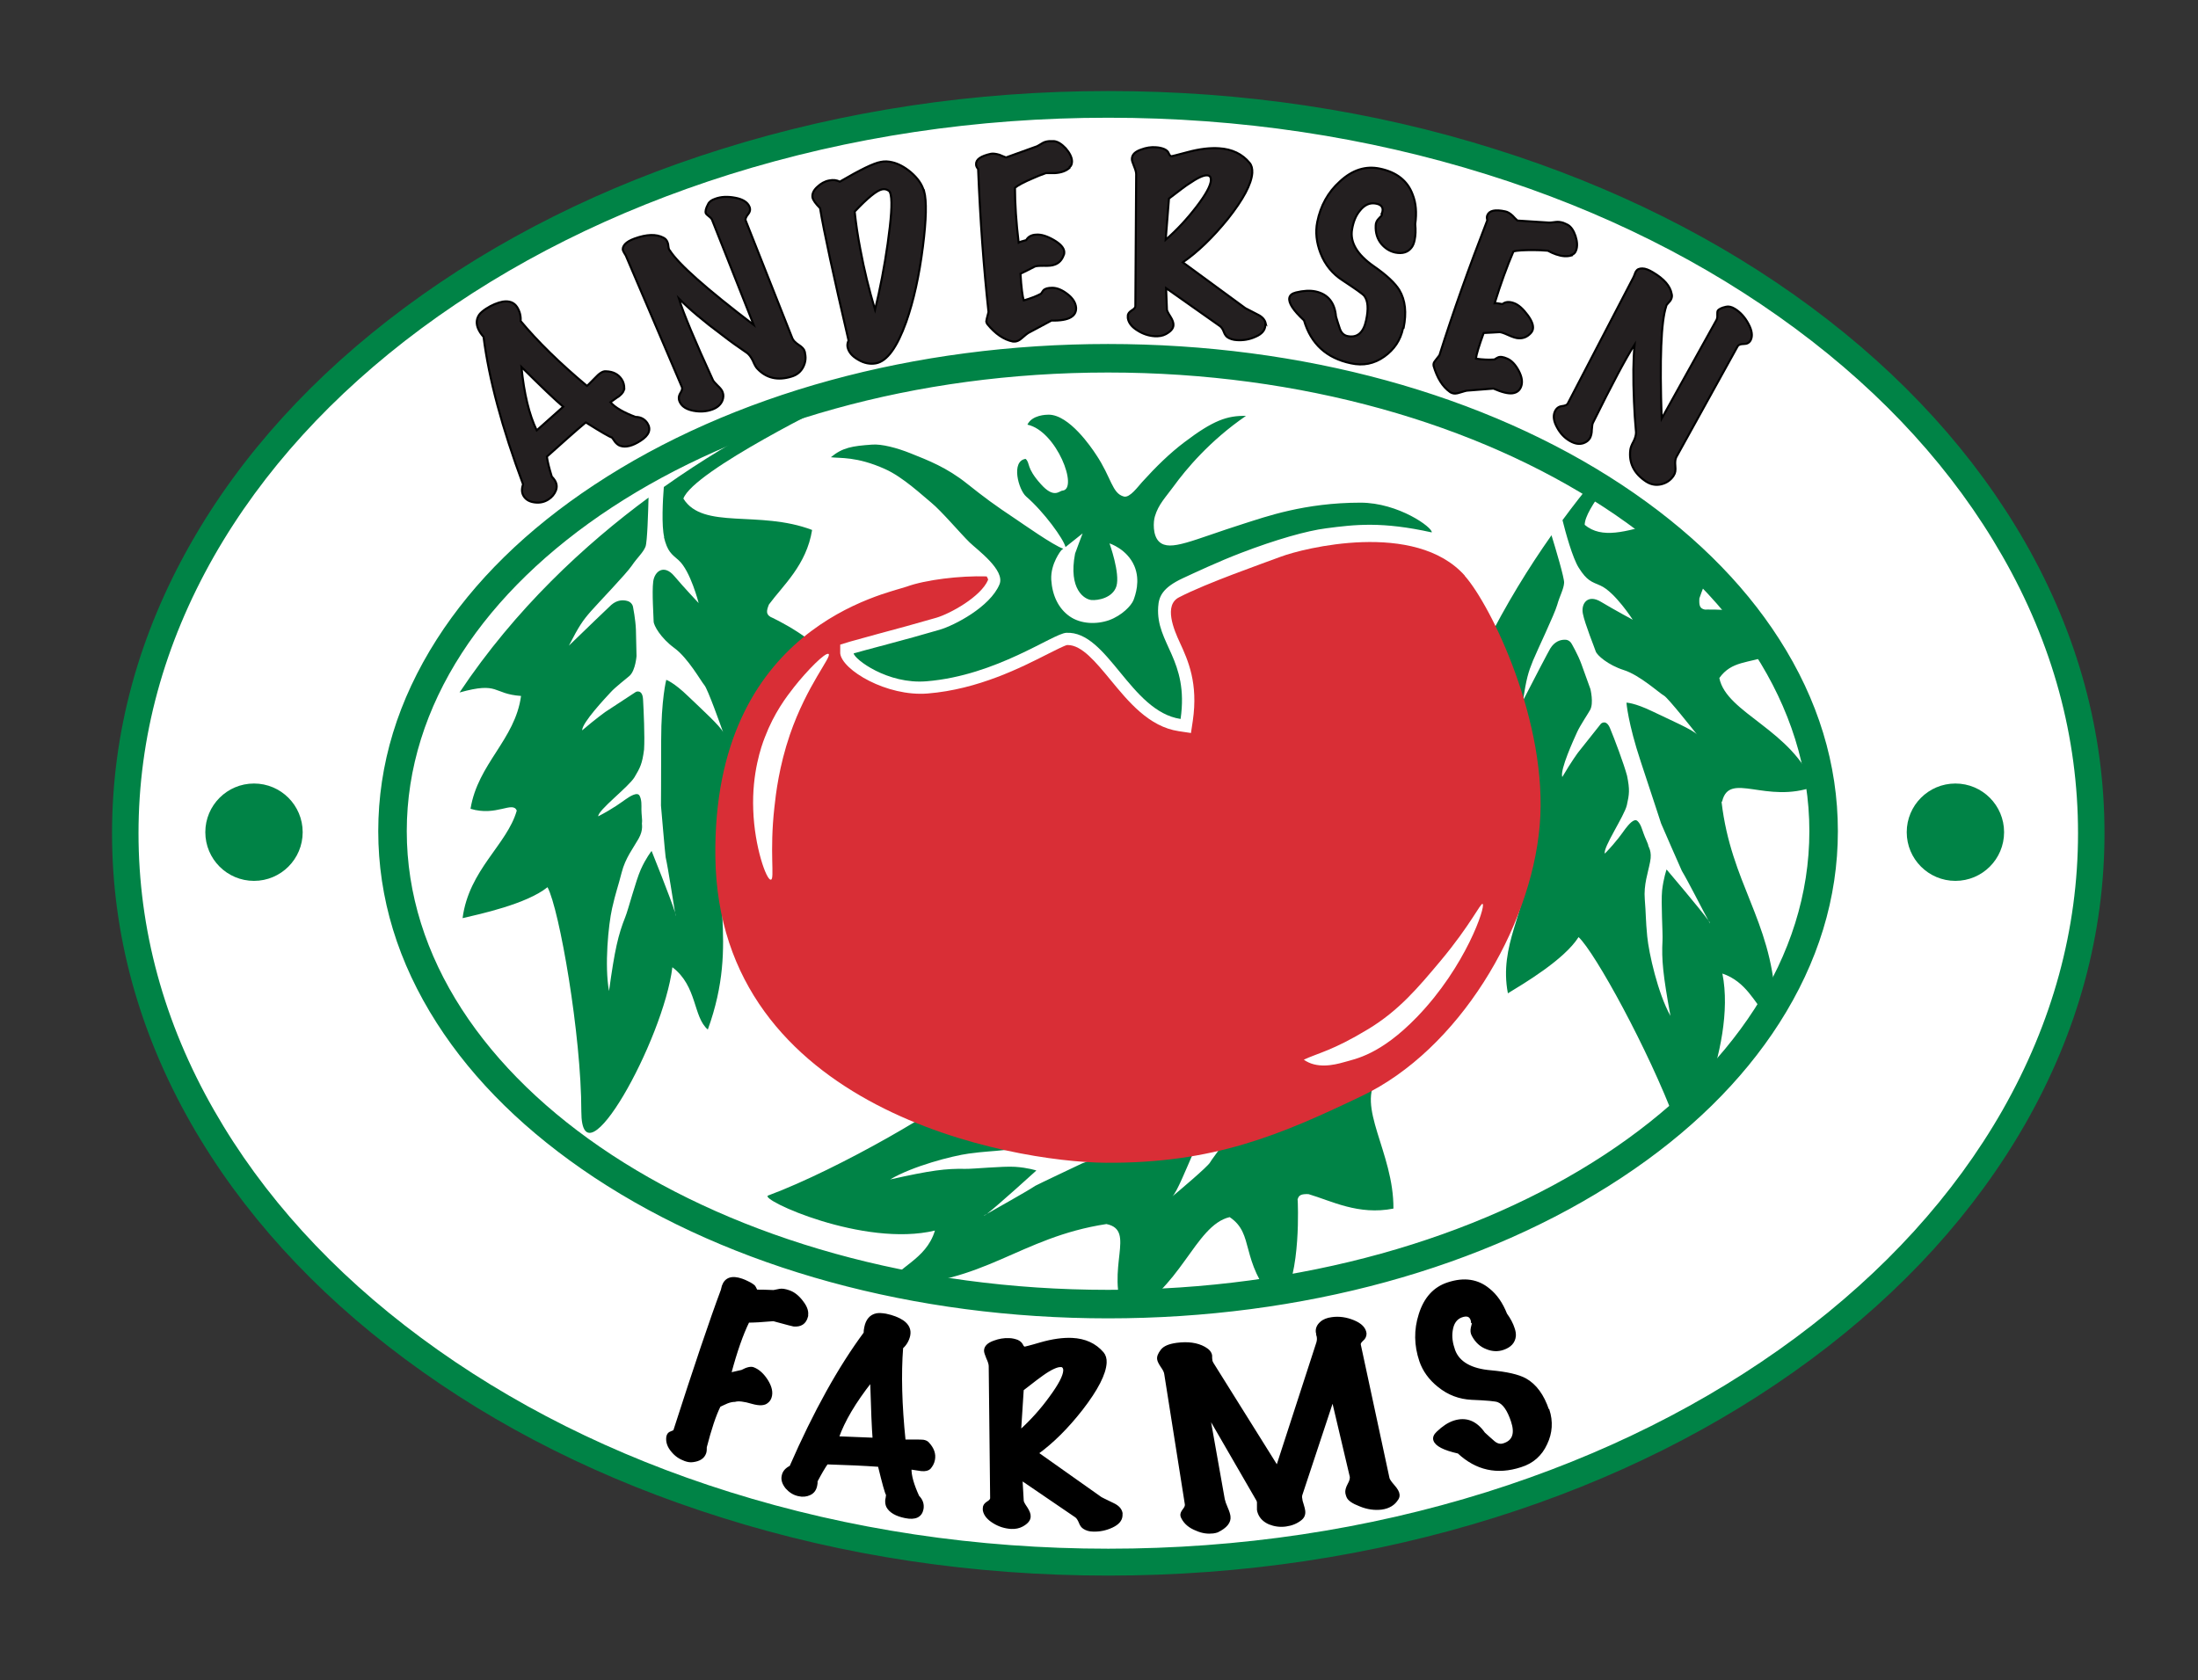
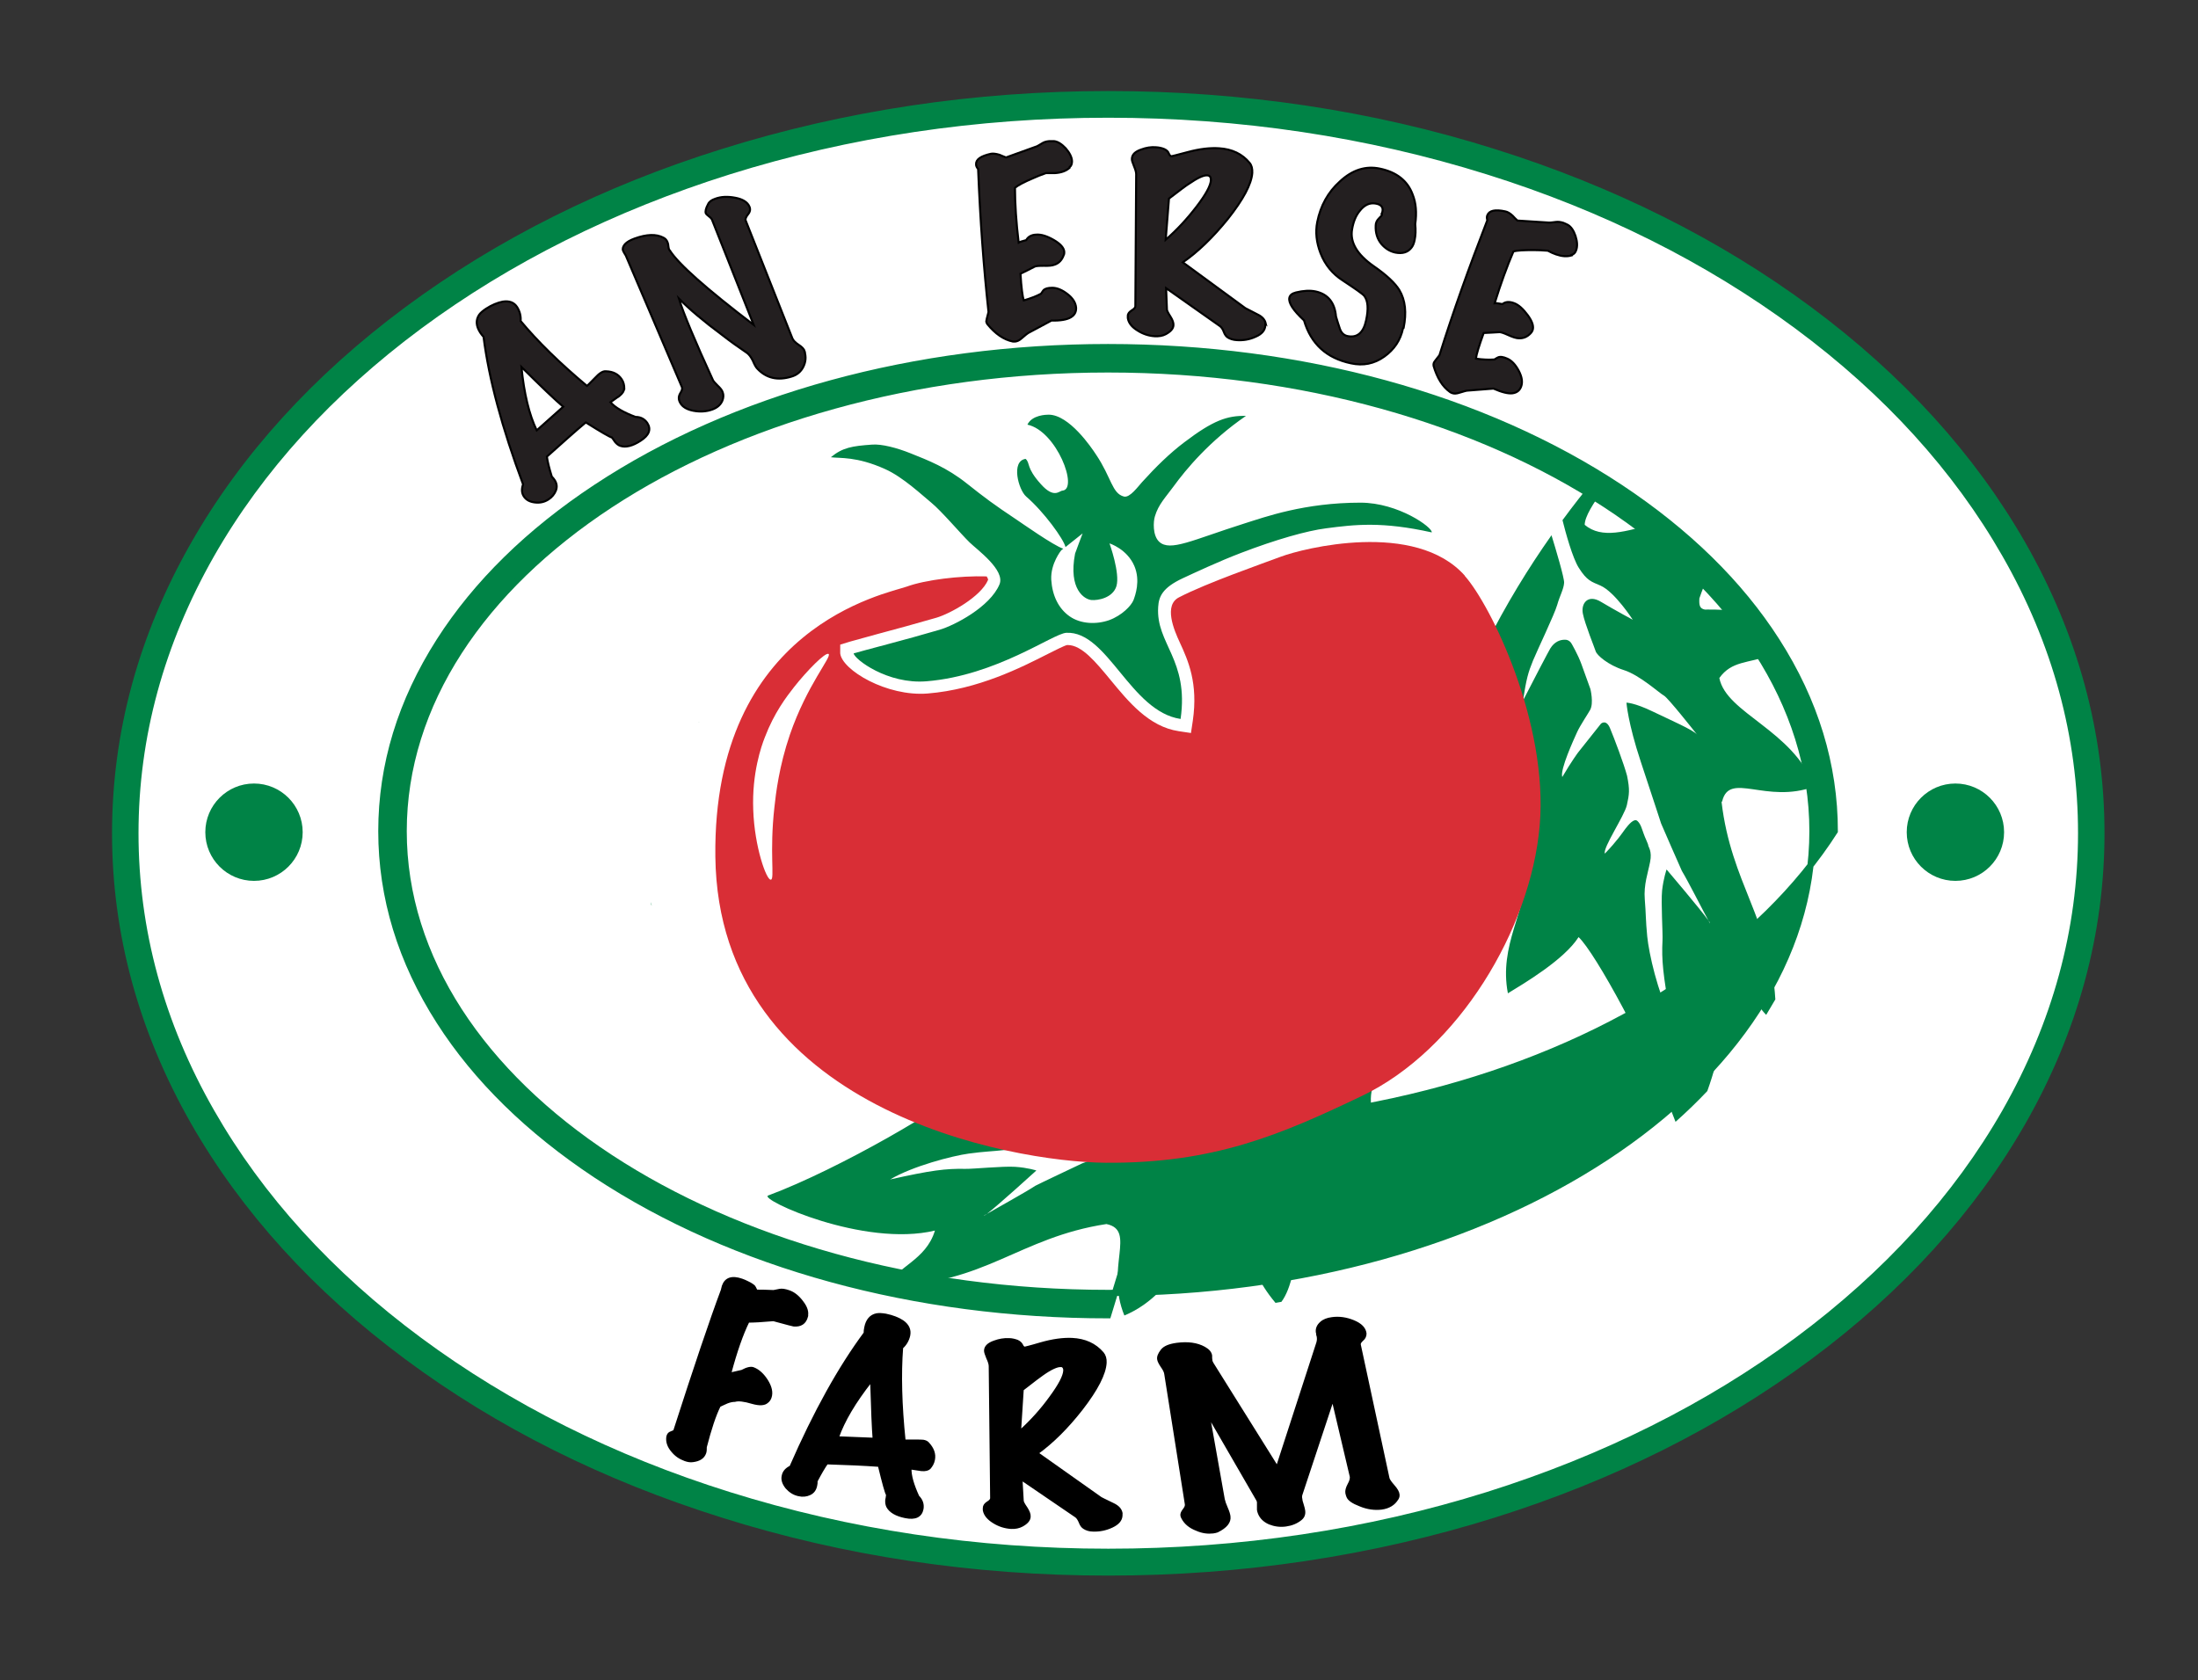
<svg xmlns="http://www.w3.org/2000/svg" id="Layer_1" version="1.1" viewBox="0 0 1079.1 824.9">
  <rect x="0" y="0" width="1079.1" height="824.9" fill="#333333" stroke="none" />
  <defs>
    <style>
      .st0, .st1 {
        fill: #008346;
      }

      .st2 {
        fill: #231f20;
      }

      .st2, .st3 {
        stroke: #000;
      }

      .st2, .st3, .st1 {
        stroke-miterlimit: 10;
      }

      .st4 {
        fill: #d92e36;
      }

      .st5 {
        fill: #fff;
      }

      .st1 {
        stroke: #008346;
        stroke-width: 3px;
      }
    </style>
  </defs>
  <ellipse class="st5" cx="544" cy="408.7" rx="484.8" ry="360.8" />
-   <path class="st0" d="M325.9,263.5c1.8,7.5,3.8,8.5,7.3,11.6,5.8,5.2,9.8,21,9.8,21,0,0-7.1-7.5-12-13.3-4.9-5.8-9.6-2.5-10.3,2.7-.7,5.2.2,17.6.2,19.6s3.5,8.2,10.2,13.1c6.7,4.9,13,16.2,14.7,18.2,1.6,1.7,8.2,20.3,9.2,23.1,0,0,0,.1,0,.2.1.3,0,.2,0-.2-1.2-2.8-10.1-10.9-17.1-17.6-7.1-6.9-10.8-8.1-10.8-8.1,0,0-2.5,9.6-2.5,29.7s-.1,32-.1,32c0,0,2.1,24.5,2.3,25.4,1.3,5.8,3.7,21.8,4.6,27.1.2.8.4,1.3.4,1.5,0,.5-.1-.2-.4-1.5-2-6.6-11.5-30.2-11.5-30.2,0,0-2.8,3.5-5.3,9.1s-6.2,19.9-7.6,23.3c-3.5,8.8-5.2,16-8,36.4-2.3-12.5-.3-32.6,1.5-40.6,1.8-8,2.9-10.5,4.7-17.6,1.8-7.1,5.7-12,8.3-16.6s1.4-7.3,1.7-8c.2-.7-.3-4.1-.3-6.3s.2-4.7-.9-6.8-4.9.4-6.9,1.8c-1.9,1.3-5.7,4.3-13.4,8.3-.2-3,15-14.5,17.8-19.2s3.8-6.6,4.7-13.6c.4-6.2-.2-19.5-.5-24.6-.3-5.2-3.5-3.7-3.5-3.7l-15.1,9.9s-4.5,3.2-11.3,9c-.1-3.7,11.5-16,13.9-18.6,2.4-2.7,8.1-7,9.5-8.3,2.8-2.7,3.3-9.6,3.3-9.6,0,0-.2-8-.3-13-.2-5-1.4-11-1.4-11-.2-1.4-1.3-2.6-2.7-3-2-.6-5-.7-8,1.9-1.3,1.2-13.1,12.5-20.8,20,5-9.7,6.7-12.2,10.9-17,3.5-4,17.3-18.3,20-22.3,2.7-4,5.5-6.3,6.7-9.3.9-2.3,1.3-17,1.5-24.1-31.3,23.1-65.4,54.6-92.8,95.7,19.7-5.5,16,.7,30.2,1.7-2.9,21.5-21.2,33.2-24.8,55.4,12.7,3.9,20.7-4,22.7.9-4.8,16.8-23.5,29-26.6,52.8,8.5-2,31.4-6.9,41.7-15.2,5.8,10.8,16.6,72.5,16.6,110.1s40.3-35,44.7-70.8c12.3,9.3,10.1,24.4,17.4,30.6,16-44.3,0-67.9,8.9-110.6,8.1-12.9,19.9,8.3,45.2,7.4-1.1-29.7-29.6-47.7-27.3-65.3,12.5-9,8.7,3,36.3-7.5-6.3-14.9-32.3-26.6-32.3-26.6-2.2-1.3-2.1-2.9-.8-6.1,6.9-9.4,18.4-19.3,21.2-36.6-25.9-9.9-53.6.1-63.2-15.4,4.9-13.7,75.5-48.1,75.5-48.1l-.3-.5c-11.5,3.4-22.7,7.2-33.6,11.5-14.2,7.4-32,17.8-51.2,31.4-.5,6.2-1.2,19.1.2,24.7Z" />
  <path class="st0" d="M343.1,354.6s0-.1,0-.2c.2.4.2.5,0,.2Z" />
  <path class="st0" d="M319.9,444.4c0-.2-.1-.8-.4-1.5.2,1.4.4,2,.4,1.5Z" />
  <path class="st0" d="M845.5,393.4c3.6-14.8,21.5,1.5,45.2-7.2-10.4-27.8-43.2-35.9-46.6-53.3,6.1-8.5,13.9-7.1,25.3-11.2-1.4-2.3-2.8-4.6-4.2-6.9-3.2-5-6.7-9.9-10.4-14.8-9.8-.9-17.8-.7-17.8-.7-2.5-.5-2.9-2-2.7-5.5,1.3-3.9,3-7.9,4.7-12.4-8-8.5-16.8-16.6-26.5-24.4-14.2,3.9-26,7.8-34.5.7,0-3.9,4.1-10.7,10.1-18.5-1.9-1.2-3.7-2.4-5.6-3.6-5,6.1-10.2,12.7-15.4,19.8,1.5,6,4.9,18.5,8,23.4,4.1,6.5,6.3,6.8,10.6,8.7,7.1,3.1,15.9,16.8,15.9,16.8,0,0-9.1-4.9-15.6-8.8-6.4-3.9-9.9.7-8.9,5.8,1,5.1,5.7,16.6,6.3,18.5.6,1.9,6,6.7,13.8,9.2,7.9,2.5,17.4,11.3,19.8,12.6,2,1.2,14.2,16.6,16.1,19,0,0,0,0,.1.1.2.3.1.2-.1-.1-2-2.3-13.1-7.1-21.8-11.3-8.9-4.3-12.8-4.3-12.8-4.3,0,0,.7,9.9,7,28.9,6.3,19,10,30.4,10,30.4,0,0,9.8,22.6,10.2,23.3,3.1,5.1,10.4,19.6,13,24.3.5.6.8,1.1.8,1.3.2.5-.2-.1-.8-1.3-4-5.6-20.5-25-20.5-25,0,0-1.5,4.2-2.2,10.3-.6,6.1.4,20.9.2,24.5-.5,9.5.2,16.8,3.9,37.1-6.2-11.1-10.6-30.8-11.4-39s-.6-10.9-1.2-18.2c-.6-7.3,1.6-13.1,2.6-18.4,1.1-5.3-.9-7.4-.9-8.1s-1.6-3.8-2.3-5.9c-.8-2.1-1.3-4.5-3-6.1s-4.5,2-6,3.9c-1.4,1.9-4,5.9-10,12.1-1.1-2.8,9.6-18.5,10.8-23.8,1.2-5.4,1.5-7.5.1-14.4-1.6-6-6.3-18.4-8.3-23.2-1.9-4.8-4.5-2.4-4.5-2.4l-11.2,14.1s-3.3,4.4-7.8,12.1c-1.3-3.4,5.8-18.8,7.3-22.1,1.5-3.3,5.5-9.2,6.4-10.9,1.8-3.4.1-10.2.1-10.2,0,0-2.7-7.5-4.4-12.2-1.7-4.7-4.8-10-4.8-10-.7-1.3-2-2.1-3.5-2-2.1,0-4.9.9-7,4.3-.9,1.5-8.5,16-13.4,25.6,1.7-10.8,2.5-13.7,4.9-19.6,2-4.9,10.6-22.8,11.9-27.4,1.3-4.6,3.2-7.7,3.4-10.9.1-2.4-4.1-16.5-6.2-23.3-22.4,31.8-44.8,72.5-57.8,120.2,17-11.5,15.4-4.4,29.2-7.9,4.1,21.3-9.6,38.2-6,60.4,13.3-.4,18.4-10.4,21.8-6.3.8,17.5-13.2,34.9-8.6,58.5,7.5-4.6,27.6-16.4,34.7-27.6,8.2,7.7,34.3,55.3,47.6,90.7,5.5-4.9,10.7-9.9,15.6-15.1,6-16.7,11.1-39.3,7.4-57.7,11.8,4,15.8,14.5,21.5,20.3,1.5-2.5,3-5.1,4.5-7.6-2.3-39.2-21.7-57.1-26.4-96.9Z" />
  <path class="st0" d="M840.3,360.7s0,0-.1-.1c.3.3.3.4.1.1Z" />
  <path class="st0" d="M846.6,453.2c0-.2-.4-.7-.8-1.3.7,1.2,1,1.8.8,1.3Z" />
  <path class="st0" d="M637,589.2c.5-2.5,1.9-3,5.4-2.9,11.2,3.3,24.5,10.5,41.7,7.1.2-27.7-18.8-50.3-7.5-64.6,8.1-2.5,5.4-5.8,2-11-5.9,1.7-18.4,5.5-23.1,8.8-6.4,4.3-6.6,6.5-8.4,10.9-2.9,7.2-16.2,16.5-16.2,16.5,0,0,4.6-9.3,8.3-15.9,3.7-6.6-1-9.9-6.1-8.7-5.1,1.2-16.4,6.3-18.3,7-1.9.7-6.5,6.2-8.7,14.1s-10.7,17.8-12,20.2c-1.1,2.1-16.1,14.7-18.5,16.7,0,0,0,0-.1.1-.3.2-.2.2.1-.1,2.2-2.1,6.7-13.3,10.6-22.2,4-9,3.9-12.9,3.9-12.9,0,0-9.9,1-28.7,7.9s-30.1,11-30.1,11c0,0-22.2,10.5-23,11-5,3.3-19.2,11.1-23.8,13.8-.6.5-1.1.8-1.3.9-.5.2,0-.2,1.3-.9,5.5-4.2,24.3-21.3,24.3-21.3,0,0-4.2-1.4-10.4-1.8-6.1-.4-20.8,1.1-24.5,1-9.5-.2-16.8.7-36.9,5.2,10.9-6.5,30.5-11.6,38.6-12.7,8.1-1.1,10.9-1,18.1-1.8,7.3-.8,13.2,1.1,18.5,2,5.3.9,7.4-1.2,8.1-1.2s3.7-1.7,5.8-2.5c2.1-.8,4.4-1.5,6-3.2,1.6-1.7-2.1-4.5-4.1-5.8-1.9-1.4-6-3.8-12.4-9.6,2.7-1.2,18.8,9,24.2,10,5.4,1,7.5,1.3,14.4-.4,5.9-1.8,18.2-6.9,22.9-9,4.7-2.1,2.3-4.6,2.3-4.6l-14.5-10.8s-4.5-3.1-12.3-7.4c3.4-1.4,19,5.2,22.3,6.6,3.3,1.4,9.4,5.1,11.1,6,3.5,1.7,10.2-.2,10.2-.2,0,0,7.4-2.9,12-4.8,4.6-1.9,9.9-5.1,9.9-5.1,1.3-.7,2-2.1,1.9-3.5-.2-2.1-1.1-4.9-4.5-6.8-1.6-.9-16.3-8-26-12.6,10.8,1.4,13.8,2,19.7,4.3,5,1.8,23.2,9.8,27.8,11,4.7,1.1,7.8,2.9,11,3,2.4,0,16.4-4.7,23.1-7-32.6-21.3-74-42.3-122.1-53.7,12.1,16.6,4.9,15.2,8.9,28.9-21.1,4.8-38.5-8.4-60.5-3.9.8,13.3,11,18,7.1,21.6-17.5,1.3-35.4-12-58.7-6.6,4.8,7.3,17.4,27,28.7,33.8-8.1,9.1-62.2,40.8-97.4,53.9-4.7,1.8,46.9,25.6,81.9,17.2-4.4,14.8-19.4,17.9-22.6,27,47.1-.5,63.7-23.6,106.8-30.2,14.9,3.1-.8,21.5,8.8,44.9,27.5-11.4,34.4-44.3,51.7-48.3,12.5,8.4,4.6,20.8,22.5,42.1,1-.2,1.9-.3,2.9-.5,9.9-13.2,8-49.9,8-49.9Z" />
  <path class="st0" d="M575.6,587.5s0,0,.1-.1c-.3.3-.4.4-.1.1Z" />
  <path class="st0" d="M483.3,596.9c.2,0,.7-.4,1.3-.9-1.2.7-1.8,1.1-1.3.9Z" />
-   <path class="st1" d="M544,645.8c-94.9,0-184.2-24.5-251.4-68.9-32.9-21.8-58.8-47.1-76.9-75.4-18.9-29.5-28.5-60.9-28.5-93.4s9.6-63.8,28.5-93.4c18.1-28.3,44-53.7,76.9-75.4,67.2-44.4,156.5-68.9,251.4-68.9s184.2,24.5,251.4,68.9c32.9,21.8,58.8,47.1,76.9,75.4,18.9,29.5,28.5,60.9,28.5,93.4s-9.6,63.8-28.5,93.4c-18.1,28.3-44,53.7-76.9,75.4-67.2,44.4-156.5,68.9-251.4,68.9ZM544,181.4c-190.7,0-345.8,101.7-345.8,226.7s155.1,226.7,345.8,226.7,345.8-101.7,345.8-226.7-155.1-226.7-345.8-226.7Z" />
+   <path class="st1" d="M544,645.8c-94.9,0-184.2-24.5-251.4-68.9-32.9-21.8-58.8-47.1-76.9-75.4-18.9-29.5-28.5-60.9-28.5-93.4s9.6-63.8,28.5-93.4c18.1-28.3,44-53.7,76.9-75.4,67.2-44.4,156.5-68.9,251.4-68.9s184.2,24.5,251.4,68.9c32.9,21.8,58.8,47.1,76.9,75.4,18.9,29.5,28.5,60.9,28.5,93.4c-18.1,28.3-44,53.7-76.9,75.4-67.2,44.4-156.5,68.9-251.4,68.9ZM544,181.4c-190.7,0-345.8,101.7-345.8,226.7s155.1,226.7,345.8,226.7,345.8-101.7,345.8-226.7-155.1-226.7-345.8-226.7Z" />
  <path class="st1" d="M544.1,772.1c-65.7,0-129.4-9.5-189.3-28.4-58-18.2-110.1-44.2-154.9-77.5-44.9-33.3-80.1-72.1-104.8-115.3-25.6-44.9-38.6-92.6-38.6-141.8s13-96.9,38.6-141.8c24.6-43.2,59.9-82,104.8-115.3,44.8-33.2,96.9-59.3,154.9-77.4,60-18.8,123.7-28.4,189.3-28.4s129.4,9.5,189.3,28.4c58,18.2,110.1,44.2,154.9,77.4,44.9,33.3,80.1,72.1,104.8,115.3,25.6,44.9,38.6,92.6,38.6,141.8s-13,96.9-38.6,141.8c-24.7,43.2-59.9,82-104.8,115.3-44.8,33.2-96.9,59.3-154.9,77.5-60,18.8-123.7,28.4-189.3,28.4ZM544.1,56.3c-64.6,0-127.3,9.4-186.3,27.9-56.9,17.9-108,43.4-151.9,75.9-43.8,32.5-78.1,70.2-102.1,112.2-24.7,43.4-37.3,89.4-37.3,136.8s12.5,93.5,37.3,136.8c24,42,58.3,79.8,102.1,112.2,43.9,32.5,95,58.1,151.9,75.9,59,18.5,121.7,27.9,186.3,27.9s127.3-9.4,186.3-27.9c56.9-17.9,108-43.4,151.9-75.9,43.8-32.5,78.1-70.2,102.1-112.2,24.7-43.4,37.3-89.4,37.3-136.8s-12.5-93.5-37.3-136.8c-24-42-58.3-79.8-102.1-112.2-43.9-32.5-95-58.1-151.9-75.9-59-18.5-121.7-27.9-186.3-27.9Z" />
  <g>
    <path class="st3" d="M396.2,646.4c-.9,3.3-3.1,4.7-6.6,4.4-.2,0-3.2-.8-9.1-2.4-.5-.2-.8-.2-1-.2-5.5.5-9.5.7-12.1.7-3,6.1-6,14.6-8.9,25.5,1.2-.3,3.1-.7,5.7-1.3,2.6-1.4,4.5-1.8,5.7-1.3,2.6,1,4.8,3.1,6.7,6.1,1.9,3.1,2.5,5.8,1.7,8.2-.3.9-.8,1.7-1.6,2.3-1.4,1.3-3.9,1.4-7.4.4-4-1.2-6.8-1.5-8.5-1-1.2,0-2.5.3-3.8.8-1.3.6-2.5,1.1-3.7,1.7-2.3,4.6-4.5,11.3-6.8,20.2,0,1.1,0,2-.3,2.9-.8,2.3-2.8,3.6-6,4-1.2.2-2.5,0-3.9-.5-2.5-.9-4.6-2.3-6.3-4.4-1.9-2.2-2.7-4.5-2.4-6.9.2-1.1.6-1.7,1.3-2.1.7-.3,1.4-.6,2.1-.9,10.1-31.4,17.9-54.5,23.4-69.2.2-.7.3-1.4.5-2,1.3-3.7,4.4-4.8,9.3-3.1.9.3,1.8.7,2.8,1.2,1.7.8,2.7,1.5,3.3,2.1.1.1.5.8,1.1,2.1,1.7,0,4.5,0,8.4.2.9-.2,1.9-.4,3-.6,1.1-.2,2.6,0,4.6.7,2.3.8,4.5,2.5,6.5,5.2,2.1,2.7,2.8,5.1,2.2,7.2Z" />
    <path class="st3" d="M456.5,720.8c-.8.8-2.1,1.2-4.2,1-.2,0-1.9-.3-5.3-.8-.1,3.5,1.2,8,3.8,13.7,1.8,1.8,2.5,3.9,2.1,6.2-.7,3.6-3.5,5-8.4,4-4.6-.9-7.6-2.7-8.9-5.2-.4-.9-.6-1.9-.5-3.2.2-.8.3-1.7.4-2.6-.6-.8-1.9-5.6-4-14.2-6.9-.5-15.4-.9-25.5-1.2-1.4,2-3.1,4.9-5.1,8.7,0,.8,0,1.5-.2,2.2-.4,2-1.4,3.4-3.1,4.2-1.7.8-3.5,1-5.6.5-2.3-.5-4.2-1.7-5.9-3.6-1.6-2-2.3-4-1.8-6,.4-1.9,1.6-3.3,3.8-4.4,11.8-27,24-48.9,36.4-65.6,0-.9.1-1.8.3-2.7.7-3.7,2.6-5.9,5.6-6.5,1.2-.2,2.7-.1,4.5.2,3.4.7,6.2,1.8,8.3,3.2,2.7,1.9,3.7,4.2,3.2,6.9-.5,2.4-1.7,4.5-3.5,6.1-1,12.9-.6,28.1,1.2,45.6.5,0,2.2,0,5.2,0,1.8,0,3.2,0,4,.1,1.1.2,1.9.6,2.4,1.2,2.4,2.6,3.4,5.3,2.8,8.2-.3,1.6-1.1,3-2.2,4.2ZM428.9,706.4c-.4-5-.8-14.4-1.2-28.2-8.1,10.3-13.5,19.5-16.3,27.5l17.4.7Z" />
    <path class="st3" d="M550.6,742.8c0,.5,0,.9,0,1.3-.1,2.3-1.7,4.1-4.7,5.5-3,1.4-6.1,2-9.2,1.9-1.9,0-3.4-.5-4.6-1.3-.8-.5-1.5-1.4-2-2.8-.6-1.4-1.2-2.3-1.9-2.8l-26.7-18.2.6,10.5c0,.5.6,1.7,1.8,3.4,1.1,1.7,1.7,3.2,1.6,4.3,0,1.7-1.3,3.2-3.7,4.5-1.5.8-3.3,1.2-5.4,1.1-3.1-.2-5.9-1.1-8.5-2.7-2.8-1.7-4.5-3.7-4.9-6,0-.5,0-.8,0-1.1,0-1.1.7-2,1.8-2.7,1.2-.7,1.8-1.4,1.8-2.1l-.7-64.8c0-1-.4-2.3-1.2-4-.7-1.7-1.1-2.9-1.1-3.6,0-2,1.6-3.5,4.5-4.5,2.4-.9,4.8-1.3,7.2-1.2,1.6,0,2.9.4,4.1.8,1.1.5,1.9,1.2,2.3,2,.4.9.8,1.3,1.4,1.4,0,0,2.7-.6,7.7-2.1,5.9-1.7,11.1-2.4,15.5-2.2,6.4.3,11.4,2.6,15.1,6.9,1,1.2,1.5,2.8,1.4,4.8-.3,5.5-4.2,13.1-11.7,22.8-7.1,9.1-14.4,16.3-21.7,21.6l31.1,22c0,0,2.1,1.1,6.1,3,2.3,1.1,3.6,2.5,4,4.3ZM520.7,670.7c-1.8,0-4.8,1.3-9,4.3-.9.6-4.1,3-9.6,7.3l-1.3,20.3c5.4-4.9,10.4-10.4,14.8-16.5,4.5-6.1,6.8-10.5,6.9-13.2,0-1.4-.6-2.2-1.9-2.3Z" />
    <path class="st3" d="M686.1,735.9c-1.6,2.7-4.2,4.3-7.8,4.8-3.3.4-6.9,0-10.7-1.6-3.4-1.3-5.5-2.7-6.1-4.3-.2-.6-.4-1.1-.5-1.7-.2-1.2.2-2.6,1.1-4.3.9-1.6,1.3-3,1-4.1l-8.8-37.3-15.4,46.5c-.2.6-.2,1.4,0,2.2,0,.6.3,1.5.7,2.8.4,1.2.6,2.2.7,2.9.2,1.7-.3,3.1-1.7,4.2-2,1.6-4.4,2.6-7.3,3-2.9.4-5.6,0-8.1-1-2.5-1.1-4.2-2.7-5.1-4.9-.3-.7-.4-1.2-.5-1.8,0-.5,0-1.2,0-1.9,0-.8,0-1.3,0-1.7,0-.5-.2-.9-.4-1.3l-23.6-40.8,7.2,40.5c.2,1,.7,2.5,1.5,4.3.8,1.8,1.2,3.2,1.3,4.1.4,2.8-1.6,5.3-5.9,7.4-.6.2-1.2.4-2.1.5-2.6.3-5.3,0-8.2-1.3-3.4-1.3-5.7-3.3-7-5.9-.2-.4-.4-.8-.4-1.2-.1-.7.3-1.7,1.1-2.7.9-1.1,1.2-2,1.1-2.7l-10.1-63.9c-.1-1-.7-2.3-1.8-3.8-1-1.5-1.6-2.7-1.7-3.5-.2-1.3.4-2.7,1.7-4.4,1.3-1.7,3.8-2.7,7.5-3.2,5.4-.7,9.9-.1,13.5,1.9,2,1.1,3.1,2.4,3.3,3.9,0,.2,0,.6,0,1,0,.5.1.8.1,1,0,.7.3,1.3.6,1.8l31.7,50.7,19.8-61c.2-.7.3-1.5.2-2.4,0-.3-.1-.7-.3-1.3,0-.6-.1-1-.2-1.3-.2-1.7.4-3.3,2-4.7,1.3-1.2,3.1-1.9,5.4-2.2,3.5-.5,7.1,0,10.7,1.5,3.6,1.5,5.5,3.5,5.8,6,0,1.2-.4,2.3-1.5,3.2-1,.9-1.5,1.7-1.3,2.4l14.1,65.6c.2.7,1,1.9,2.5,3.6,1.5,1.7,2.3,3.1,2.4,4.2.1.8,0,1.5-.6,2.4Z" />
-     <path class="st3" d="M760.2,692.3c1.8,5.6,1.5,11.2-1.1,16.6-2.5,5.5-6.7,9.2-12.5,11-11.6,3.8-21.8,1.5-30.6-6.7-7.1-1.6-11-3.6-11.8-6.1-.4-1.2.1-2.5,1.5-3.8,2.7-2.6,5.4-4.4,8.1-5.3,5.9-1.9,10.8,0,14.8,5.7,1.5,1.4,3.1,2.8,4.7,4.2,1.6,1.4,3.3,1.8,5,1.2,4.7-1.5,6-5.3,4-11.3-1.8-5.4-4-8.7-6.8-9.8-1.2-.5-5.5-.9-13-1.2-6-.3-11.4-2.3-16.2-6.2-4.4-3.5-7.4-7.7-9-12.4-2.6-7.7-2.7-15.3-.3-22.8,2.5-8,7.1-13.1,13.9-15.3,7.9-2.6,14.6-1.6,20.1,3,3.5,2.8,6.3,6.8,8.4,12.1,1.8,2.5,3,4.8,3.7,7,.5,1.4.7,2.7.6,3.8-.3,3-2.2,5.1-5.7,6.3-2.6.9-5.3.8-8-.3-3-1.1-5.3-3.2-7-6.4-.6-1.1-.7-2.3-.4-3.7.4-1.4.5-2.2.5-2.3,0-.1-.2-.3-.4-.4,0-.4-.1-.8-.2-1.1-.7-2.2-2.4-2.7-5.1-1.7-2.6,1-4.2,3.3-4.7,6.9-.5,3.1,0,6.3,1.2,9.7,2.2,6,8.3,9.5,18.1,10.3,7.7.7,13.4,2,16.9,3.9,5,2.8,8.7,7.9,11.1,15.1Z" />
  </g>
  <g>
    <path class="st2" d="M306.4,190.8c0,1.1-.7,2.3-2.3,3.6-.1,0-1.6,1.1-4.4,3.1,2.3,2.6,6.4,5,12.3,7.2,2.6,0,4.5,1.1,5.8,3,2,3.1.9,6-3.3,8.7-4,2.6-7.3,3.4-10,2.5-.9-.3-1.8-1-2.6-2-.4-.7-1-1.4-1.5-2.1-1-.2-5.3-2.7-12.8-7.4-5.3,4.4-11.6,10.1-19.1,16.8.3,2.4,1.1,5.6,2.4,9.8.5.5,1,1.1,1.4,1.7,1.1,1.7,1.3,3.4.6,5.2-.7,1.7-1.9,3.2-3.6,4.3-2,1.3-4.2,1.8-6.7,1.5-2.5-.3-4.4-1.3-5.5-3.1-1-1.6-1.1-3.5-.3-5.8-10.3-27.6-16.8-51.8-19.4-72.4-.6-.7-1.2-1.4-1.7-2.2-2-3.2-2.2-6-.5-8.6.7-1,1.9-2,3.4-3,2.9-1.9,5.7-3,8.2-3.5,3.3-.5,5.6.4,7.1,2.7,1.3,2.1,1.9,4.4,1.7,6.8,8.3,10,19.1,20.6,32.6,31.9.4-.3,1.6-1.6,3.7-3.7,1.2-1.3,2.2-2.2,3-2.7.9-.6,1.8-.9,2.6-.8,3.6.1,6.1,1.5,7.7,3.9.9,1.3,1.3,2.9,1.3,4.6ZM276.5,199.7c-3.8-3.2-10.6-9.7-20.5-19.5,1.3,13.1,3.8,23.4,7.5,31.1l13-11.6Z" />
    <path class="st2" d="M395,172.6c.8,2.6.6,5.1-.6,7.5-1.2,2.4-3.1,4-5.8,4.8-6.8,2.1-12.4.8-16.8-3.9-.7-.7-1.4-2-2.2-3.9-.8-1.6-1.7-2.9-2.7-3.7-4.4-3-8.5-5.9-12.2-8.8-9.3-6.9-16.4-12.9-21.4-18,2.3,7.4,7.9,20.8,16.8,40.2.2.4.9,1.2,2.2,2.5,1.3,1.2,2.2,2.3,2.5,3.3.5,1.3.4,2.6-.1,4-.8,2-2.5,3.6-5.1,4.5-2.8,1-5.9,1.2-9.1.6s-5.5-1.9-6.6-4c-.9-1.6-.8-3.1,0-4.5.9-1.4,1.2-2.4.9-3.1l-27.3-64c-.1-.4-.4-.9-.8-1.5-.4-.7-.7-1.2-.8-1.5-.4-1.1,0-2.1.9-3.2,1-1.1,2.6-2,4.8-2.8,5.9-2.1,10.5-2.3,14.1-.4,1,.5,1.6,1.2,2,2.2s.3,1,.4,1.8c.1.8.2,1.3.3,1.6,0,.2.2.4.4.6,4.2,6.7,18,18.9,41.2,36.6l-20.4-51.5c-.2-.6-.8-1.2-1.6-1.8-.8-.6-1.3-1.1-1.5-1.5-.3-.9,0-2.4,1.1-4.4.5-1.2,1.7-2.1,3.5-2.7,2.9-1.1,6.2-1.2,9.9-.5,3.7.7,6,2.2,6.9,4.3.6,1.3.4,2.6-.7,3.9-1,1.3-1.4,2.3-1.1,3l22.9,57.8c.4,1,1.4,2.1,3.1,3.2,1.7,1.1,2.7,2.2,3,3.3Z" />
-     <path class="st2" d="M453.7,93.8c1.3,4.9,1.1,14-.6,27.3-1.8,14.2-4.5,26.5-8.2,37-4.5,12.5-9.4,19.3-14.9,20.3-2.8.5-5.7,0-8.7-1.8-3-1.7-4.7-3.8-5.2-6.2-.2-1.1,0-2.2.5-3.2-7.4-31.8-12.1-53.4-14-65-2.2-2.2-3.4-3.9-3.7-5.2-.3-1.8.5-3.6,2.4-5.3,1.7-1.6,3.6-2.7,5.8-3.1,2-.4,3.7-.2,5.2.6,9.9-5.8,16.6-9.1,20.1-9.7,1.9-.4,3.8-.3,5.8.2,2.9.7,5.9,2.3,8.9,4.8,3.4,2.9,5.6,6,6.5,9.4ZM436.4,93.7c-1-.7-2.1-1-3.4-.7-2.5.5-7,4.1-13.4,10.9.6,5.7,1.5,11.9,2.8,18.6,1.8,9.7,4.2,19.5,7.2,29.6,2.5-10.4,4.6-21.2,6.2-32.5,1.7-12.1,2.3-20.1,1.5-23.9-.2-1-.5-1.7-.9-2Z" />
    <path class="st2" d="M525.1,82.4c-1.8,1.6-4.2,2.4-7.2,2.6-1.2,0-2.7,0-4.4,0-2.4.8-4.5,1.7-6.3,2.5-4.5,1.9-7.5,3.5-8.9,4.7,0,7.9.6,16.9,1.8,26.9.5-.3,1.7-.7,3.7-1.2.9-1.6,2.5-2.6,4.9-2.7,2.4-.2,5.3.7,8.6,2.6,3.3,1.9,5.1,3.9,5.2,5.9,0,.5,0,1.1-.3,1.6-.8,2.3-2.3,3.9-4.3,4.6-1.2.5-3,.7-5.5.6-2.4,0-4,.1-4.6.5-1.9,1-4.1,2.1-6.8,3.4.4,6.8,1,11.2,1.6,13.1,3.4-1,6.3-2.1,8.5-3.3.4-.6.8-1.1,1.1-1.6.8-.9,2.2-1.3,4.4-1.3,2.3,0,4.8,1,7.5,3.1s4,4.3,4.2,6.7c.1,2-.7,3.6-2.6,4.7-1.8,1.1-5,1.7-9.5,1.6l-11.4,6.1c-.5.3-1.5,1.1-3.1,2.5-1.2,1.1-2.3,1.6-3.3,1.7-.3,0-.7,0-1.1,0-4.5-.9-8.7-3.8-12.6-8.6-.3-.4-.4-.8-.5-1.3,0-.2.3-1.8,1.1-4.6-2.4-21.9-4.1-45.3-5.1-70.2-.6-.7-1-1.5-1-2.2-.2-2.5,2.3-4.2,7.3-5.3,1.1-.2,2.5,0,4.2.5,1.1.5,2.2.9,3.2,1.3l14.7-5.3c.3,0,1.3-.6,2.8-1.5,1-.7,2.3-1.1,3.7-1.2.7,0,1.5,0,2.4,0,1.8.2,3.7,1.4,5.7,3.5,1.9,2.2,3,4.3,3.1,6.3,0,1.3-.3,2.3-1.2,3Z" />
    <path class="st2" d="M621.2,158.6c0,.5,0,.9,0,1.3-.2,2.3-1.7,4.1-4.7,5.4-3,1.4-6.1,1.9-9.2,1.7-1.9-.1-3.4-.6-4.5-1.3-.8-.5-1.5-1.4-2-2.8-.5-1.4-1.2-2.3-1.9-2.8l-26.4-18.6.4,10.5c0,.5.6,1.7,1.7,3.4,1.1,1.7,1.6,3.2,1.5,4.3-.1,1.7-1.4,3.1-3.8,4.4-1.5.8-3.3,1.1-5.4,1-3.1-.2-5.9-1.2-8.4-2.8-2.8-1.7-4.4-3.7-4.8-6.1,0-.5,0-.8,0-1.1,0-1.1.7-1.9,1.9-2.7,1.2-.7,1.8-1.4,1.8-2.1l.4-64.8c0-1-.4-2.3-1.1-4-.7-1.7-1.1-2.9-1-3.6.1-2,1.6-3.5,4.6-4.5,2.4-.9,4.8-1.3,7.2-1.1,1.6.1,2.9.4,4.1.9,1.1.5,1.9,1.2,2.2,2.1.4.9.8,1.4,1.4,1.4,0,0,2.7-.6,7.8-2,5.9-1.6,11.1-2.2,15.5-1.9,6.4.4,11.4,2.8,15,7.2,1,1.2,1.4,2.8,1.3,4.9-.4,5.5-4.4,13-12,22.6-7.3,9-14.6,16.1-22.1,21.3l30.7,22.5c0,0,2.1,1.1,6,3.1,2.3,1.1,3.6,2.6,4,4.4ZM592.6,86.1c-1.8-.1-4.8,1.3-9,4.2-.9.5-4.1,2.9-9.7,7.2l-1.6,20.2c5.5-4.8,10.5-10.2,15.1-16.2,4.6-6,7-10.4,7.1-13.1,0-1.4-.5-2.2-1.8-2.3Z" />
    <path class="st2" d="M688.8,161.2c-1.2,5.8-4.3,10.4-9.2,13.9-4.9,3.5-10.4,4.6-16.3,3.3-12-2.5-19.7-9.5-23.1-21.1-5.3-4.9-7.7-8.6-7.2-11.1.3-1.3,1.3-2.1,3.2-2.6,3.7-.9,6.9-1.1,9.7-.5,6,1.3,9.4,5.4,10,12.3.6,2,1.2,4,1.9,6,.7,2,1.9,3.2,3.7,3.6,4.8,1,7.9-1.6,9.2-7.8,1.2-5.6.9-9.5-.9-11.9-.8-1-4.4-3.5-10.6-7.6-5-3.2-8.7-7.7-10.9-13.4-2-5.2-2.6-10.3-1.6-15.3,1.6-8,5.3-14.7,11.1-19.9,6.1-5.7,12.7-7.8,19.7-6.3,8.1,1.7,13.5,5.9,16,12.6,1.7,4.2,2.1,9.1,1.3,14.6.3,3,.2,5.6-.3,7.9-.3,1.5-.8,2.7-1.4,3.5-1.8,2.5-4.5,3.3-8.1,2.6-2.7-.6-4.9-2-6.8-4.2-2-2.4-3-5.5-2.8-9.1,0-1.2.5-2.4,1.5-3.4,1-1,1.5-1.6,1.6-1.8,0-.1,0-.3-.2-.5.2-.4.3-.7.4-1.1.5-2.2-.7-3.6-3.6-4-2.8-.4-5.3.8-7.5,3.6-2,2.4-3.2,5.5-3.8,9.1-1.1,6.3,2.4,12.3,10.5,18,6.4,4.4,10.6,8.4,12.7,11.8,3,5,3.6,11.2,2.1,18.6Z" />
    <path class="st2" d="M771.6,125.4c-2.3.7-4.8.5-7.7-.5-1.2-.4-2.5-1-4-1.8-2.5-.2-4.8-.3-6.8-.3-4.9,0-8.3.1-10.1.7-3.1,7.2-6.2,15.7-9.2,25.4.6-.1,1.8,0,3.8.4,1.5-1.2,3.4-1.3,5.6-.5,2.3.8,4.5,2.8,6.8,5.9,2.3,3.1,3.1,5.6,2.4,7.5-.2.5-.5,1-.9,1.4-1.7,1.8-3.6,2.6-5.8,2.5-1.3,0-3.1-.6-5.3-1.6-2.2-1-3.7-1.5-4.4-1.4-2.1.1-4.6.3-7.6.4-2.3,6.4-3.6,10.6-3.8,12.6,3.5.5,6.6.6,9.1.4.6-.4,1.1-.7,1.7-1,1.1-.5,2.6-.3,4.6.6,2.1.9,4,2.9,5.6,5.9,1.6,3,2,5.6,1.2,7.8-.7,1.9-2.1,3-4.2,3.3-2.1.3-5.3-.5-9.4-2.3l-12.8,1c-.5,0-1.8.4-3.8,1-1.5.5-2.7.6-3.7.2-.3-.1-.7-.3-1-.5-3.7-2.6-6.4-7-8.1-12.9-.1-.4,0-.9.1-1.4,0-.2,1-1.5,2.8-3.8,6.6-21,14.5-43.1,23.5-66.3-.3-.9-.3-1.7,0-2.4.9-2.3,3.8-3,8.8-1.9,1.1.2,2.3.9,3.6,2.1.8.9,1.6,1.7,2.4,2.4l15.5,1c.3,0,1.4,0,3.2-.3,1.2-.2,2.5,0,3.8.4.6.2,1.3.6,2.2,1,1.6.9,2.9,2.8,3.8,5.5.9,2.8,1,5.1.3,7-.4,1.2-1.2,2-2.3,2.3Z" />
-     <path class="st2" d="M821.7,233.5c-1.5,2.3-3.6,3.7-6.2,4.3-2.6.6-5.1.1-7.4-1.4-5.9-3.9-8.5-9.1-7.7-15.5.1-1,.6-2.4,1.6-4.2.8-1.6,1.2-3.1,1.2-4.4-.5-5.3-.8-10.3-1-15.1-.5-11.6-.4-20.9.3-28-4.2,6.5-11,19.3-20.5,38.5-.2.4-.4,1.5-.5,3.3,0,1.8-.4,3.1-.9,4.1-.7,1.2-1.8,2-3.2,2.5-2.1.7-4.3.3-6.7-1.1-2.6-1.5-4.7-3.7-6.3-6.7-1.6-2.9-2-5.5-1.1-7.6.7-1.7,1.9-2.6,3.5-2.8,1.6-.2,2.6-.6,2.9-1.3l32.1-61.7c.2-.3.4-.9.7-1.6.2-.7.5-1.3.7-1.6.6-1,1.6-1.4,3.1-1.4,1.5,0,3.2.7,5.2,1.9,5.4,3.2,8.5,6.7,9.2,10.6.3,1,.1,2-.4,2.9-.2.4-.6.9-1.1,1.4-.5.6-.9,1-1,1.2-.1.2-.2.4-.2.6-2.5,7.5-3.2,25.9-2.2,55.1l26.9-48.4c.3-.6.5-1.4.4-2.4,0-1,0-1.7.2-2.1.5-.8,1.8-1.5,4.1-2,1.2-.3,2.7,0,4.3,1,2.6,1.6,4.9,4,6.7,7.4,1.8,3.3,2.1,6,1.1,8-.7,1.3-1.8,1.9-3.4,1.9-1.6,0-2.6.4-3,1.1l-30.1,54.4c-.5.9-.7,2.4-.5,4.4.2,2,0,3.5-.7,4.4Z" />
  </g>
  <g>
    <path class="st4" d="M719.2,282.7c-24.4-27.5-79.7-13.4-90.3-9.4-9.1,3.4-36.6,13-49.9,19.9-7.9,3.8-2.6,16.2.2,22.2,4.1,8.9,9.1,20,6.4,38.5l-.9,6-6-.9c-14.7-2.2-24.7-14.5-33.6-25.3-7.2-8.7-14-17-20.9-17s-.2,0-.3,0c-1.4.3-5.7,2.5-9.5,4.4-12.8,6.5-34.1,17.4-59,19.4-20,1.6-42-11.5-42.9-19.7v-4.3c.1,0,4.9-1.5,4.9-1.5,2.4-.7,7.2-2,13.4-3.7,8.6-2.3,19.3-5.2,28.9-8,6.8-2,21.9-10.3,25.4-18.6,0-.5-.3-1-.7-1.7-13.3-.4-30.1,1.7-39.2,5-9.8,3.5-95.3,19.5-94,132.6,1.5,124.6,145.4,149.9,191.5,150.3,53.2.4,86-13.7,125.9-32.8,47.4-22.6,82.9-82,87.3-132.6,4.4-50.5-23.9-108.3-36.8-122.8Z" />
-     <path class="st5" d="M727.9,443.9c1.6.9-8.2,30.6-32.3,55.5-18,18.6-30.2,20.5-35.7,22.1-5.2,1.5-13.5,3.3-19.8-1.2,7-3.3,14.1-4.4,31.6-15,15.2-9.2,24.6-20.5,35.6-33.6,14.7-17.6,19.6-28.5,20.6-27.9Z" />
    <path class="st5" d="M378.4,431.9c-2.1.3-8-16.1-8.6-34.3-.7-18,4-31.3,5.7-35.6,4.6-12.1,10.7-20,14.3-24.6,6.3-8,15.5-17.4,17-16.3,1.7,1.3-10.6,15.2-19,39.6-5.3,15.5-6.9,29-7.6,35.6-2.5,22.2.2,35.3-1.7,35.6Z" />
  </g>
  <path class="st0" d="M668,246.8c-27.6,0-46.8,7-57,10.2-25.6,8.1-36.5,14-41.9,9-3.3-3.1-2.9-10-2.1-12.5,1.7-5.8,5.3-9.4,9.1-14.6,6.1-8.4,17.8-22.5,35.6-34.7-9.2-.2-16.1,2.2-30.2,12.9-7.3,5.5-14,12.1-20.8,19.6-2.1,2.3-6,7.8-8.9,7.1-5.9-1.5-6.1-9.3-13.7-20.6-2.3-3.5-13.1-19.5-23.2-19.6-1.2,0-8.2.1-10.5,4.9,14.4,3.1,25.2,31.7,17.2,32.4-1.6.1-4.1,4.1-10.6-3.2-7.4-8.2-5.1-10.3-7.5-12.4-7.3,1.1-3.5,15.2.3,18.5,8.8,7.6,18.4,20.9,19.3,24.8l8.4-6.7s-3.5,9.2-3.7,9.9c-3.4,17.7,4.7,22.5,8,22.8,3.2.3,10.5-1,12.3-6.8,1.9-6.3-3.4-21-3.4-21,0,0,8.6,2.7,12.2,11.1,3.1,7.3.4,14.5-.4,16.7-1.1,2.8-5.7,7.6-12,9.9-6.3,2.2-14,1.9-19.4-1.9-5.4-3.8-8.5-10.1-9-18-.4-7.9,4.9-14.4,4.9-14.4l1-.8c-4.6-1.4-21-13-22.7-14.1-11.7-7.8-15.8-10.9-24.5-17.8-10-8-19.2-11.5-27.7-14.9-6.7-2.7-14.3-4.7-19-4.3-9.7.7-14.4,1.4-20.2,6.2,4.4.6,12.6-.5,26.6,5.8,8.8,3.9,18.5,13.1,22.7,16.5,5,4.1,14.4,15.2,18.8,19.5,3.7,3.6,17.6,13.6,14.7,20.6-4.6,11.1-22.2,20.2-29.4,22.3-16.6,4.9-36.8,10-42.2,11.6.3,2.8,16.6,15.3,35.8,13.7,34.4-2.8,62.1-23.5,68.6-23.8,20.3-1,31.4,38.6,56.1,42.3,4.2-29.2-12.2-36.9-11-55,.3-5,2-9.4,12.1-14.1,5.4-2.5,17.5-8.2,28.5-12.4,17.2-6.6,32.4-10.9,41.8-12.1,14.4-1.9,27.5-3.4,51.9,2,.6-2.3-16.3-14.6-35-14.6Z" />
  <circle class="st0" cx="124.7" cy="408.6" r="23.9" />
  <circle class="st0" cx="960" cy="408.6" r="23.9" />
</svg>